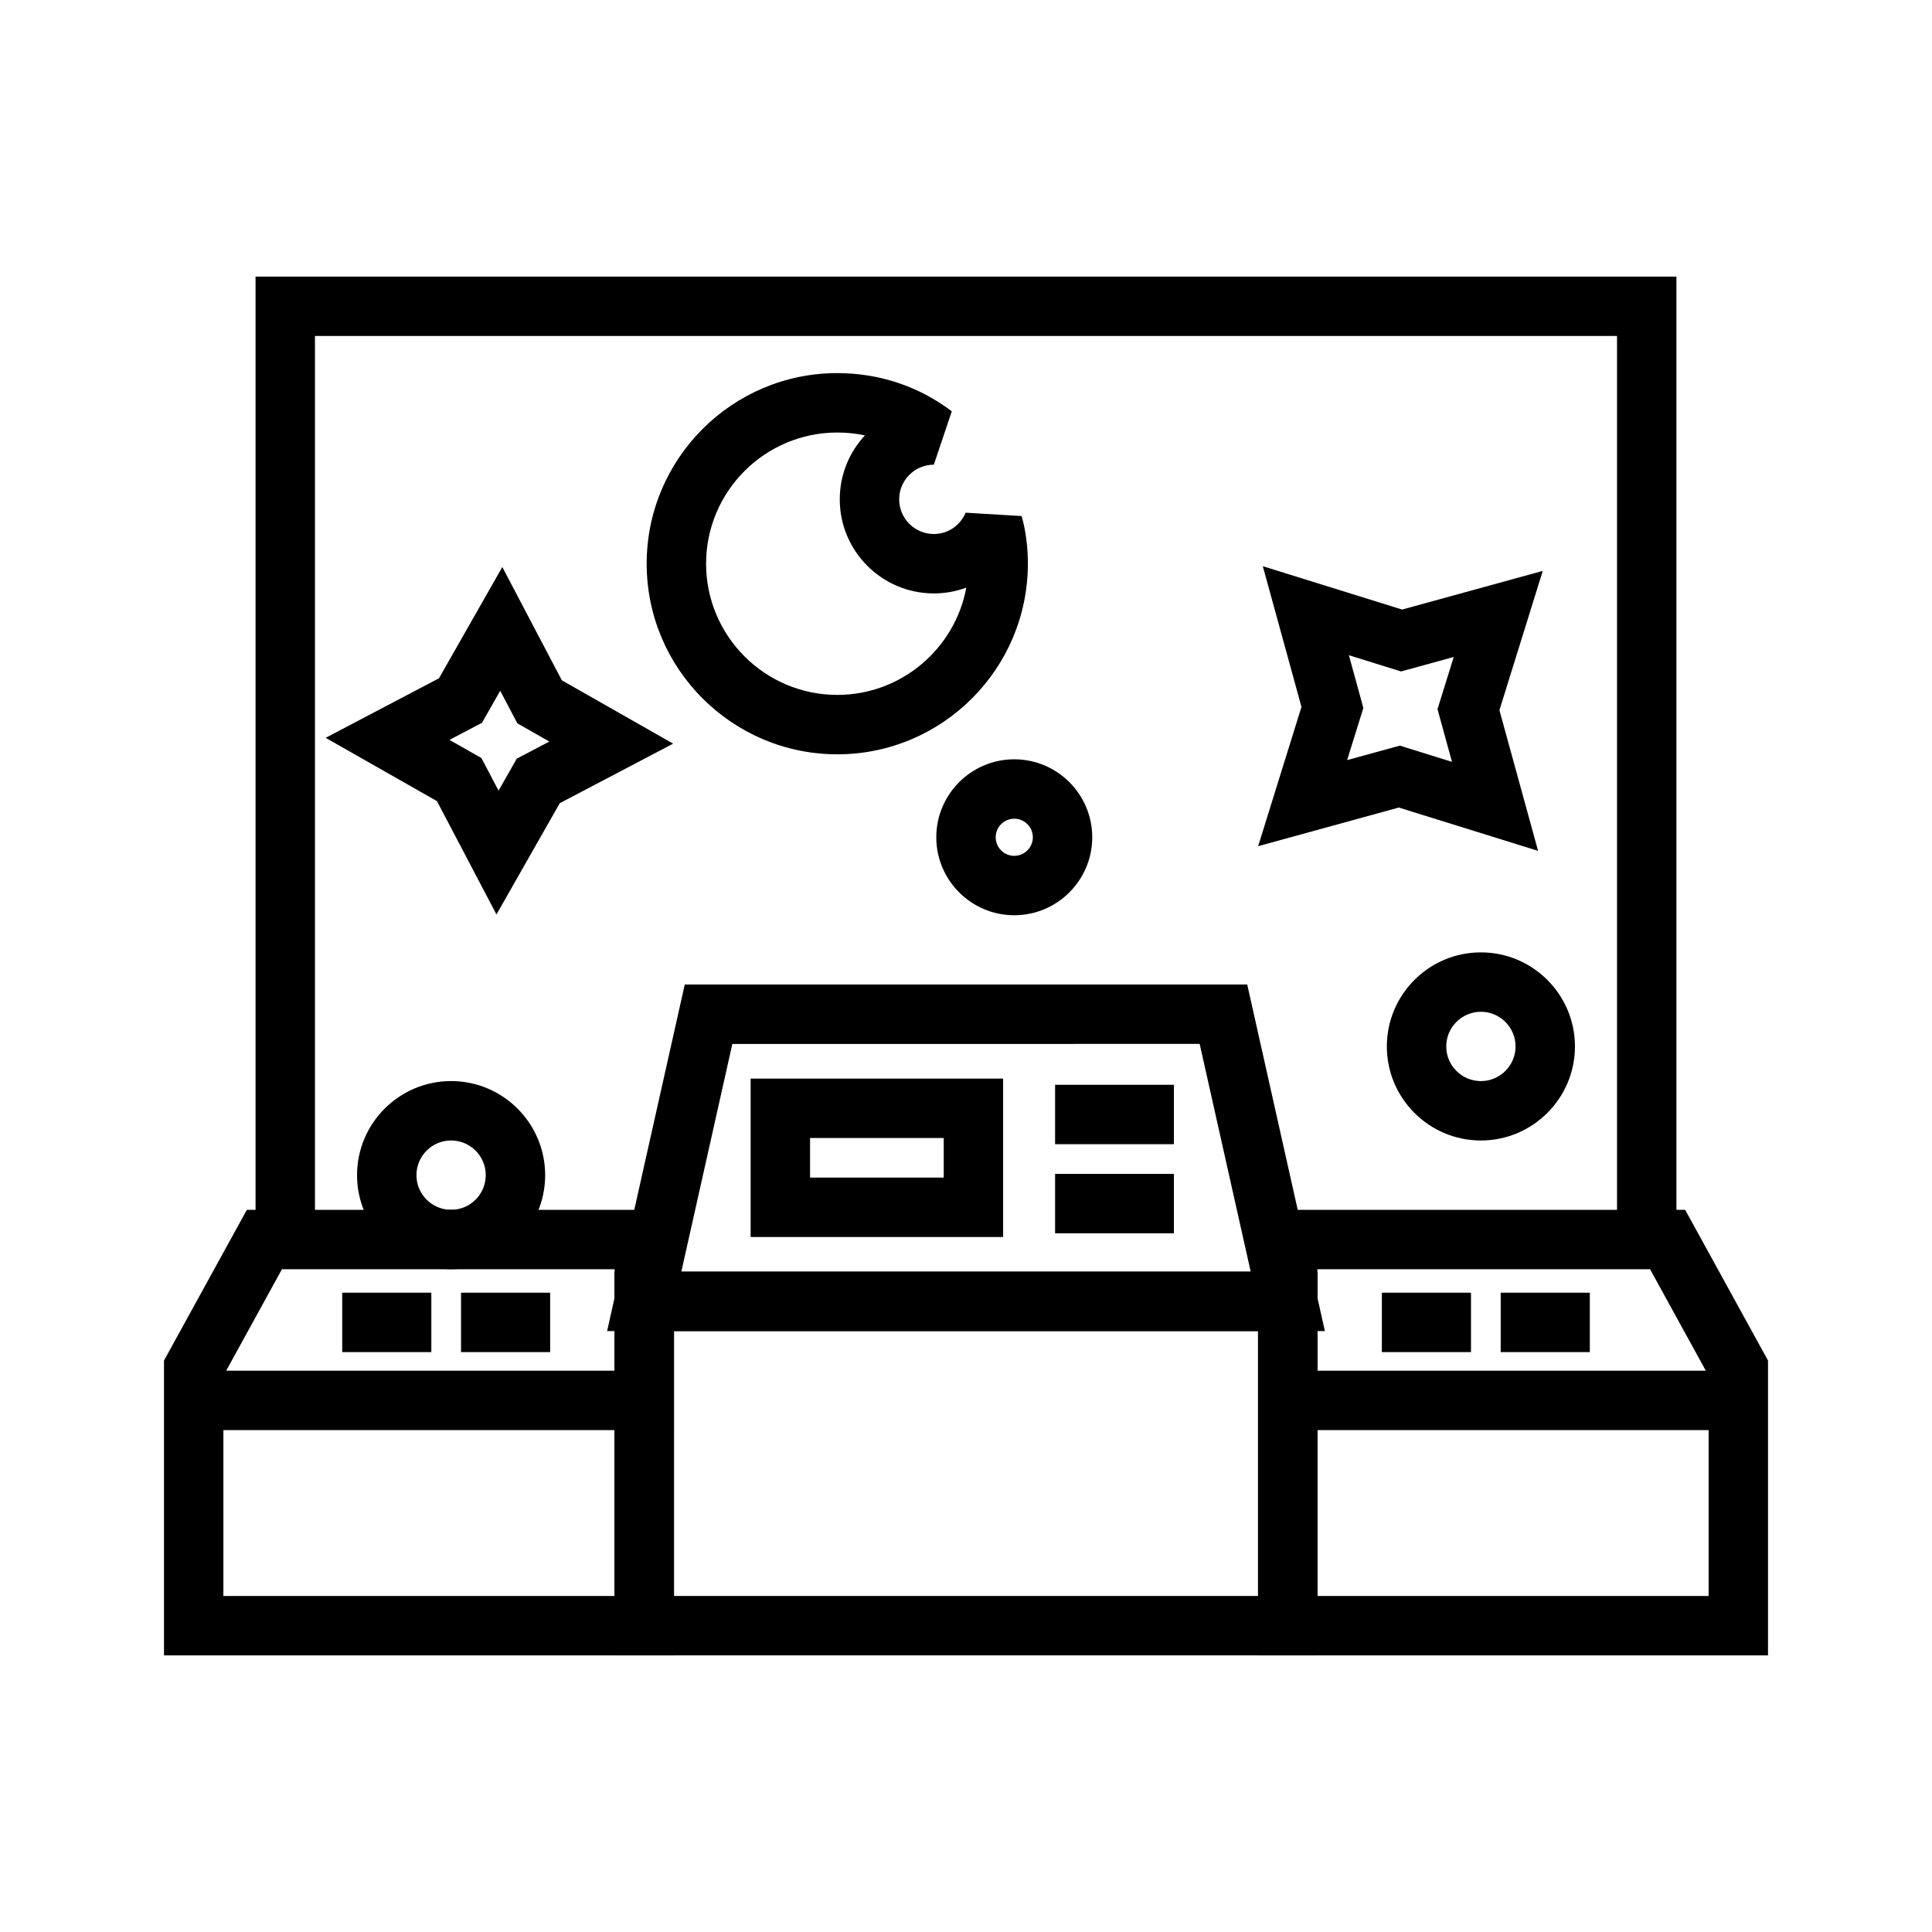
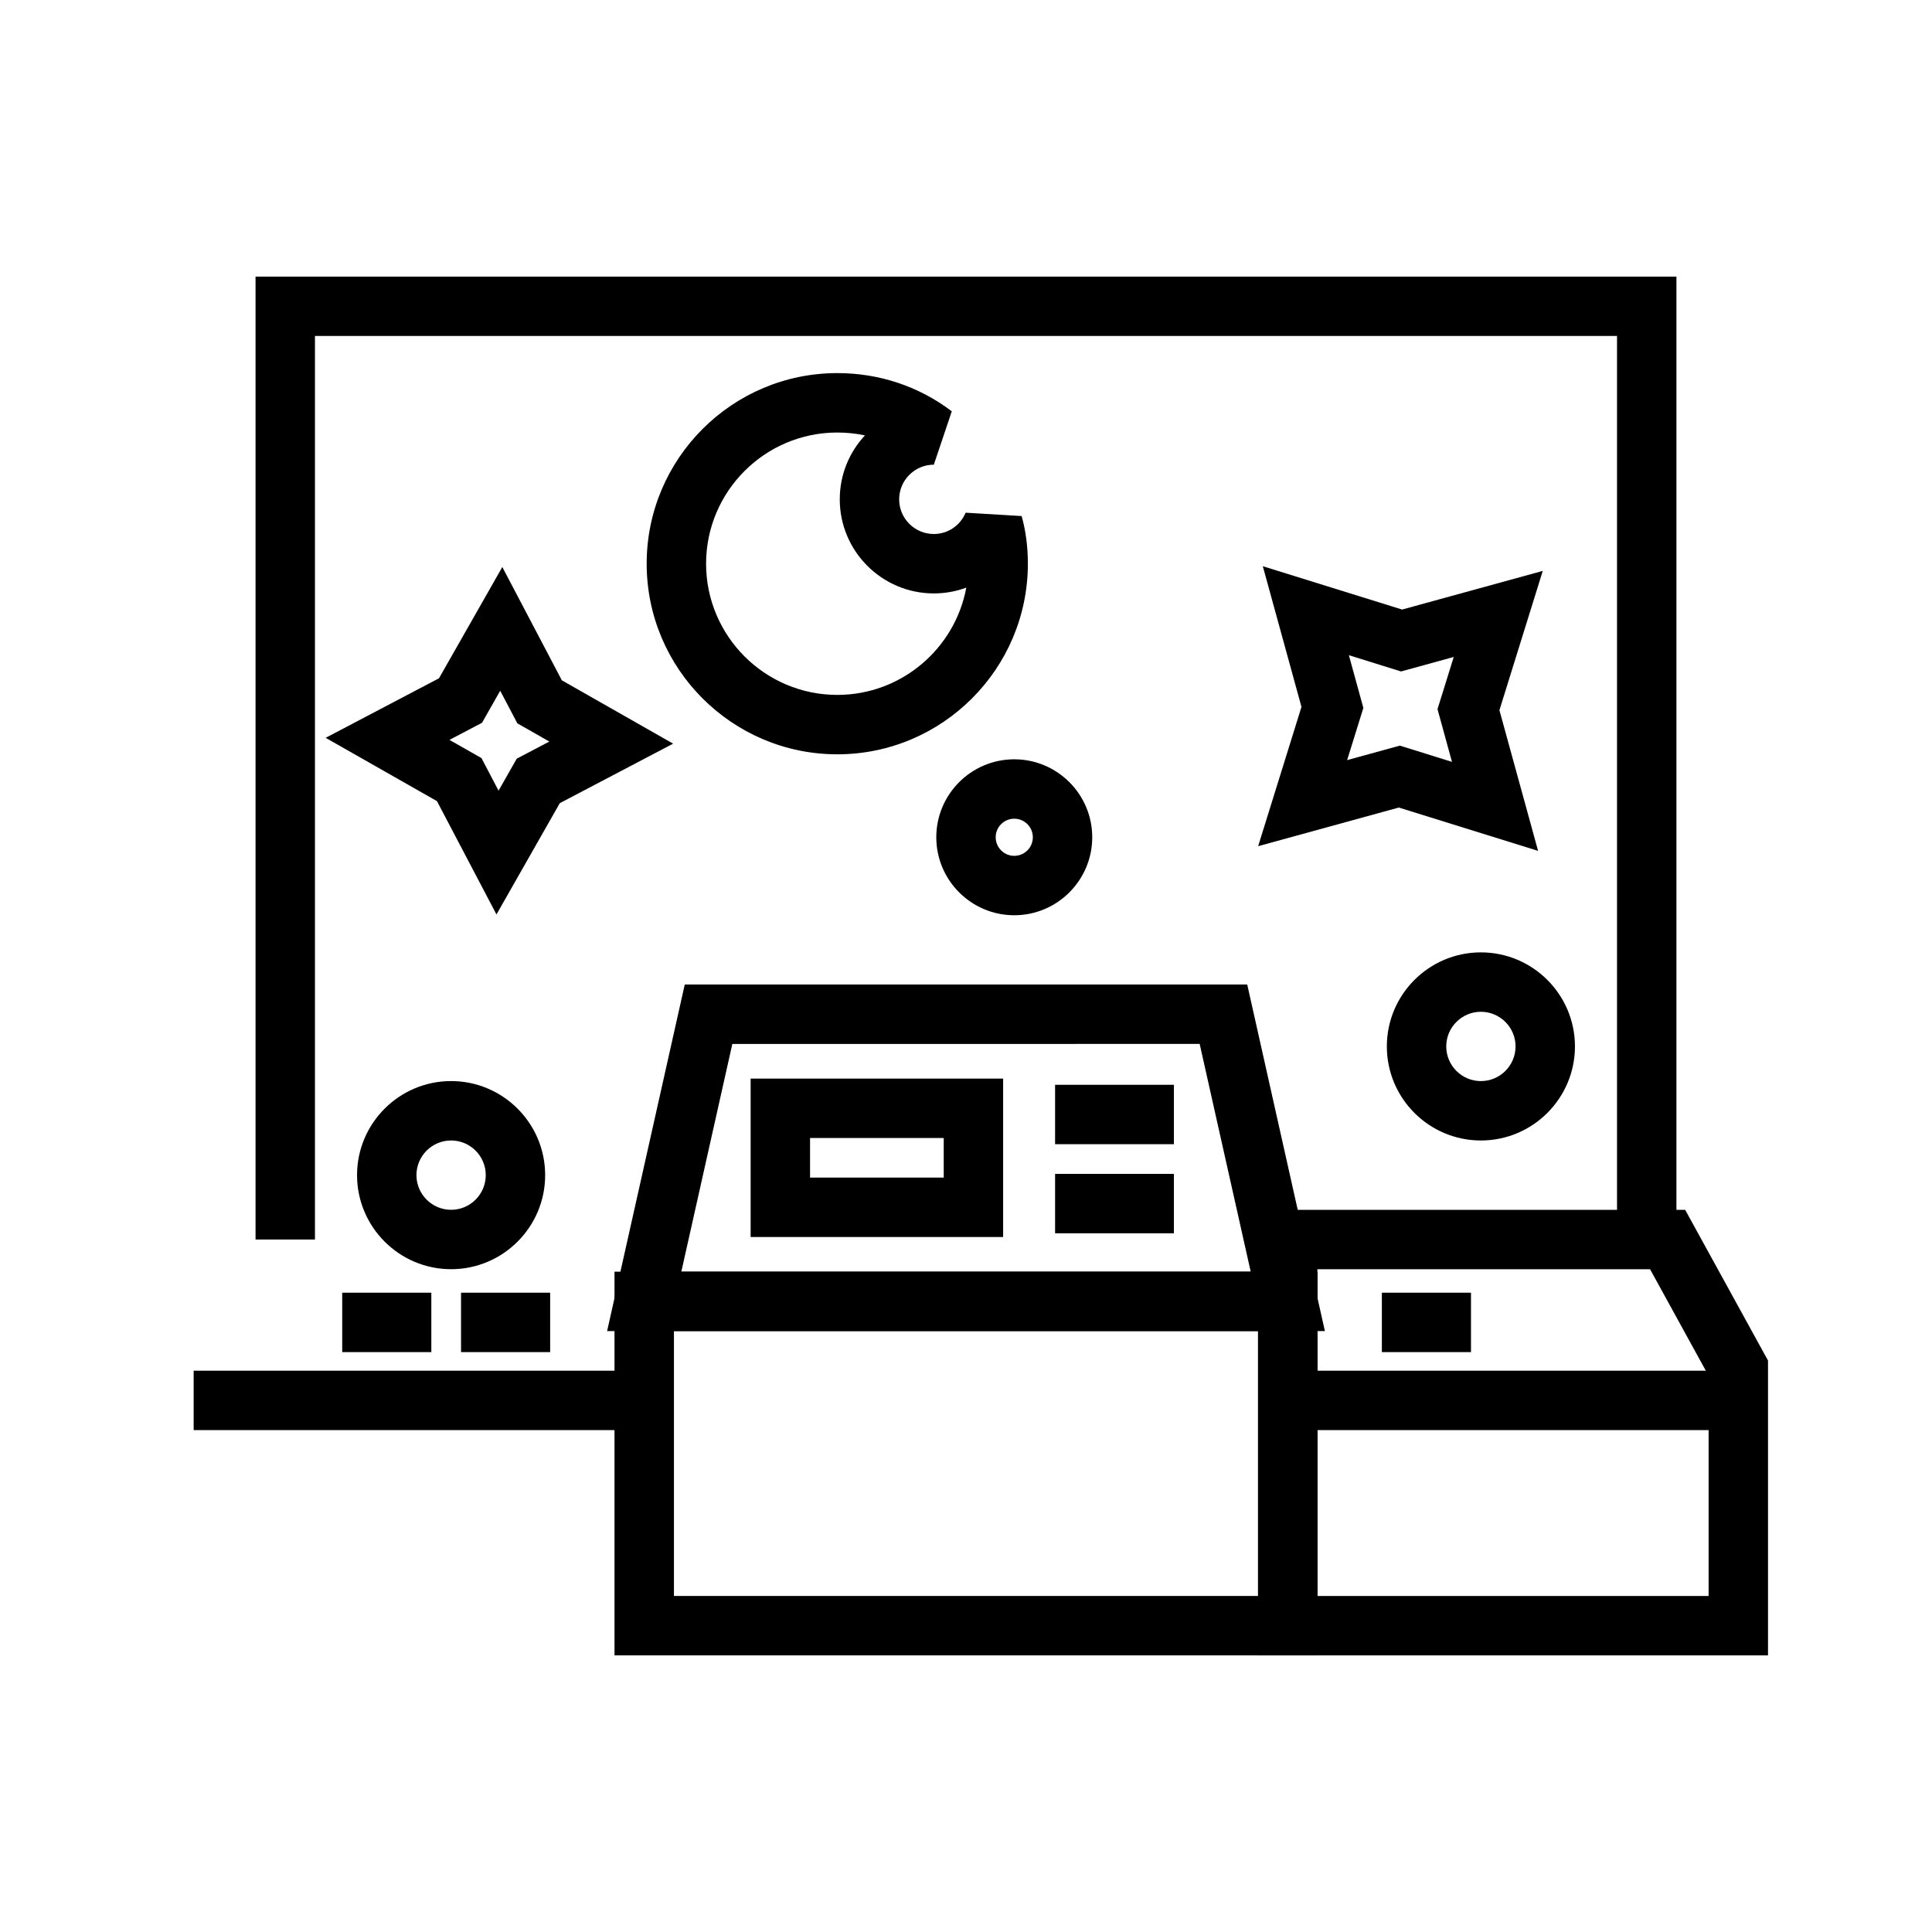
<svg xmlns="http://www.w3.org/2000/svg" fill="#000000" width="800px" height="800px" version="1.1" viewBox="144 144 512 512">
  <g>
    <path d="m588.27 472.49h-15.742v-239.45h-345.06v239.44h-15.746v-255.18h376.55z" />
    <path d="m495.11 496.75h-190.22l20.578-91.844h149.06zm-170.55-15.746h150.89l-13.523-60.355-123.85 0.004z" />
    <path d="m493.15 582.69h-186.3v-101.68h186.3zm-170.55-15.742h154.81v-70.191h-154.81z" />
    <path d="m551.61 369.49-36.914-11.484-37.277 10.242 11.484-36.914-10.246-37.281 36.914 11.484 37.277-10.242-11.484 36.914zm-36.641-27.891 13.82 4.305-3.836-13.973 4.305-13.828-13.969 3.84-13.82-4.305 3.836 13.973-4.305 13.828z" />
    <path d="m275.57 386.34-15.773-30.035-29.496-16.773 30.035-15.781 16.781-29.484 15.781 30.027 29.488 16.781-30.035 15.773zm-12.461-46.262 8.48 4.82 4.535 8.633 4.82-8.477 8.633-4.535-8.473-4.824-4.543-8.637-4.82 8.484z" />
    <path d="m365.89 343.9c-27.852 0-50.516-22.66-50.516-50.512s22.664-50.512 50.516-50.512c11.117 0 21.609 3.5 30.344 10.125l-4.758 14.145c-5.066 0-9.188 4.121-9.188 9.188 0 5.062 4.121 9.184 9.188 9.184 3.691 0 6.996-2.219 8.426-5.648l14.844 0.891c1.098 3.898 1.652 8.145 1.652 12.625-0.004 27.855-22.656 50.516-50.508 50.516zm0-85.277c-19.172 0-34.77 15.598-34.77 34.766s15.598 34.766 34.77 34.766c17.004 0 31.195-12.27 34.188-28.426-2.707 0.996-5.606 1.531-8.602 1.531-13.746 0-24.93-11.18-24.93-24.926 0-6.543 2.527-12.504 6.672-16.953-2.379-0.504-4.832-0.758-7.328-0.758z" />
    <path d="m412.79 386.55c-11.395 0-20.664-9.27-20.664-20.664 0-11.395 9.27-20.664 20.664-20.664 11.395 0 20.664 9.27 20.664 20.664 0 11.391-9.27 20.664-20.664 20.664zm0-25.586c-2.715 0-4.922 2.207-4.922 4.922 0 2.715 2.207 4.922 4.922 4.922 2.715 0 4.922-2.207 4.922-4.922 0-2.715-2.207-4.922-4.922-4.922z" />
-     <path d="m536.45 446.24c-13.746 0-24.922-11.18-24.922-24.926s11.176-24.926 24.922-24.926c13.746 0 24.93 11.18 24.93 24.926s-11.184 24.926-24.93 24.926zm0-34.109c-5.059 0-9.18 4.121-9.18 9.184s4.121 9.184 9.18 9.184c5.066 0 9.188-4.121 9.188-9.184s-4.121-9.184-9.188-9.184z" />
+     <path d="m536.45 446.24c-13.746 0-24.922-11.18-24.922-24.926s11.176-24.926 24.922-24.926c13.746 0 24.93 11.18 24.93 24.926s-11.184 24.926-24.93 24.926zm0-34.109c-5.059 0-9.18 4.121-9.18 9.184s4.121 9.184 9.18 9.184c5.066 0 9.188-4.121 9.188-9.184s-4.121-9.184-9.188-9.184" />
    <path d="m263.55 480.35c-13.746 0-24.93-11.18-24.93-24.926 0-13.746 11.184-24.93 24.93-24.93 13.746 0 24.922 11.184 24.922 24.93 0.004 13.746-11.176 24.926-24.922 24.926zm0-34.113c-5.066 0-9.188 4.121-9.188 9.188 0 5.062 4.121 9.184 9.188 9.184 5.059 0 9.18-4.121 9.18-9.184 0-5.066-4.121-9.188-9.18-9.188z" />
    <path d="m612.54 582.7h-135.16v-118.08h113.21l21.953 39.941zm-119.42-15.742h103.68v-58.359l-15.512-28.234h-88.164z" />
    <path d="m485.28 507.25h119.39v15.742h-119.39z" />
-     <path d="m322.62 582.7h-135.16v-78.141l21.957-39.941h113.21zm-119.42-15.742h103.68v-86.594h-88.164l-15.512 28.234z" />
    <path d="m195.32 507.25h119.39v15.742h-119.39z" />
    <path d="m409.84 471.82h-66.914v-41.98h66.914zm-51.168-15.746h35.426v-10.492h-35.426z" />
    <path d="m234.69 486.58h23.617v15.742h-23.617z" />
    <path d="m266.18 486.58h23.617v15.742h-23.617z" />
-     <path d="m541.7 486.58h23.617v15.742h-23.617z" />
    <path d="m510.21 486.58h23.617v15.742h-23.617z" />
    <path d="m423.61 431.48h31.488v15.742h-31.488z" />
    <path d="m423.61 455.09h31.488v15.742h-31.488z" />
  </g>
</svg>